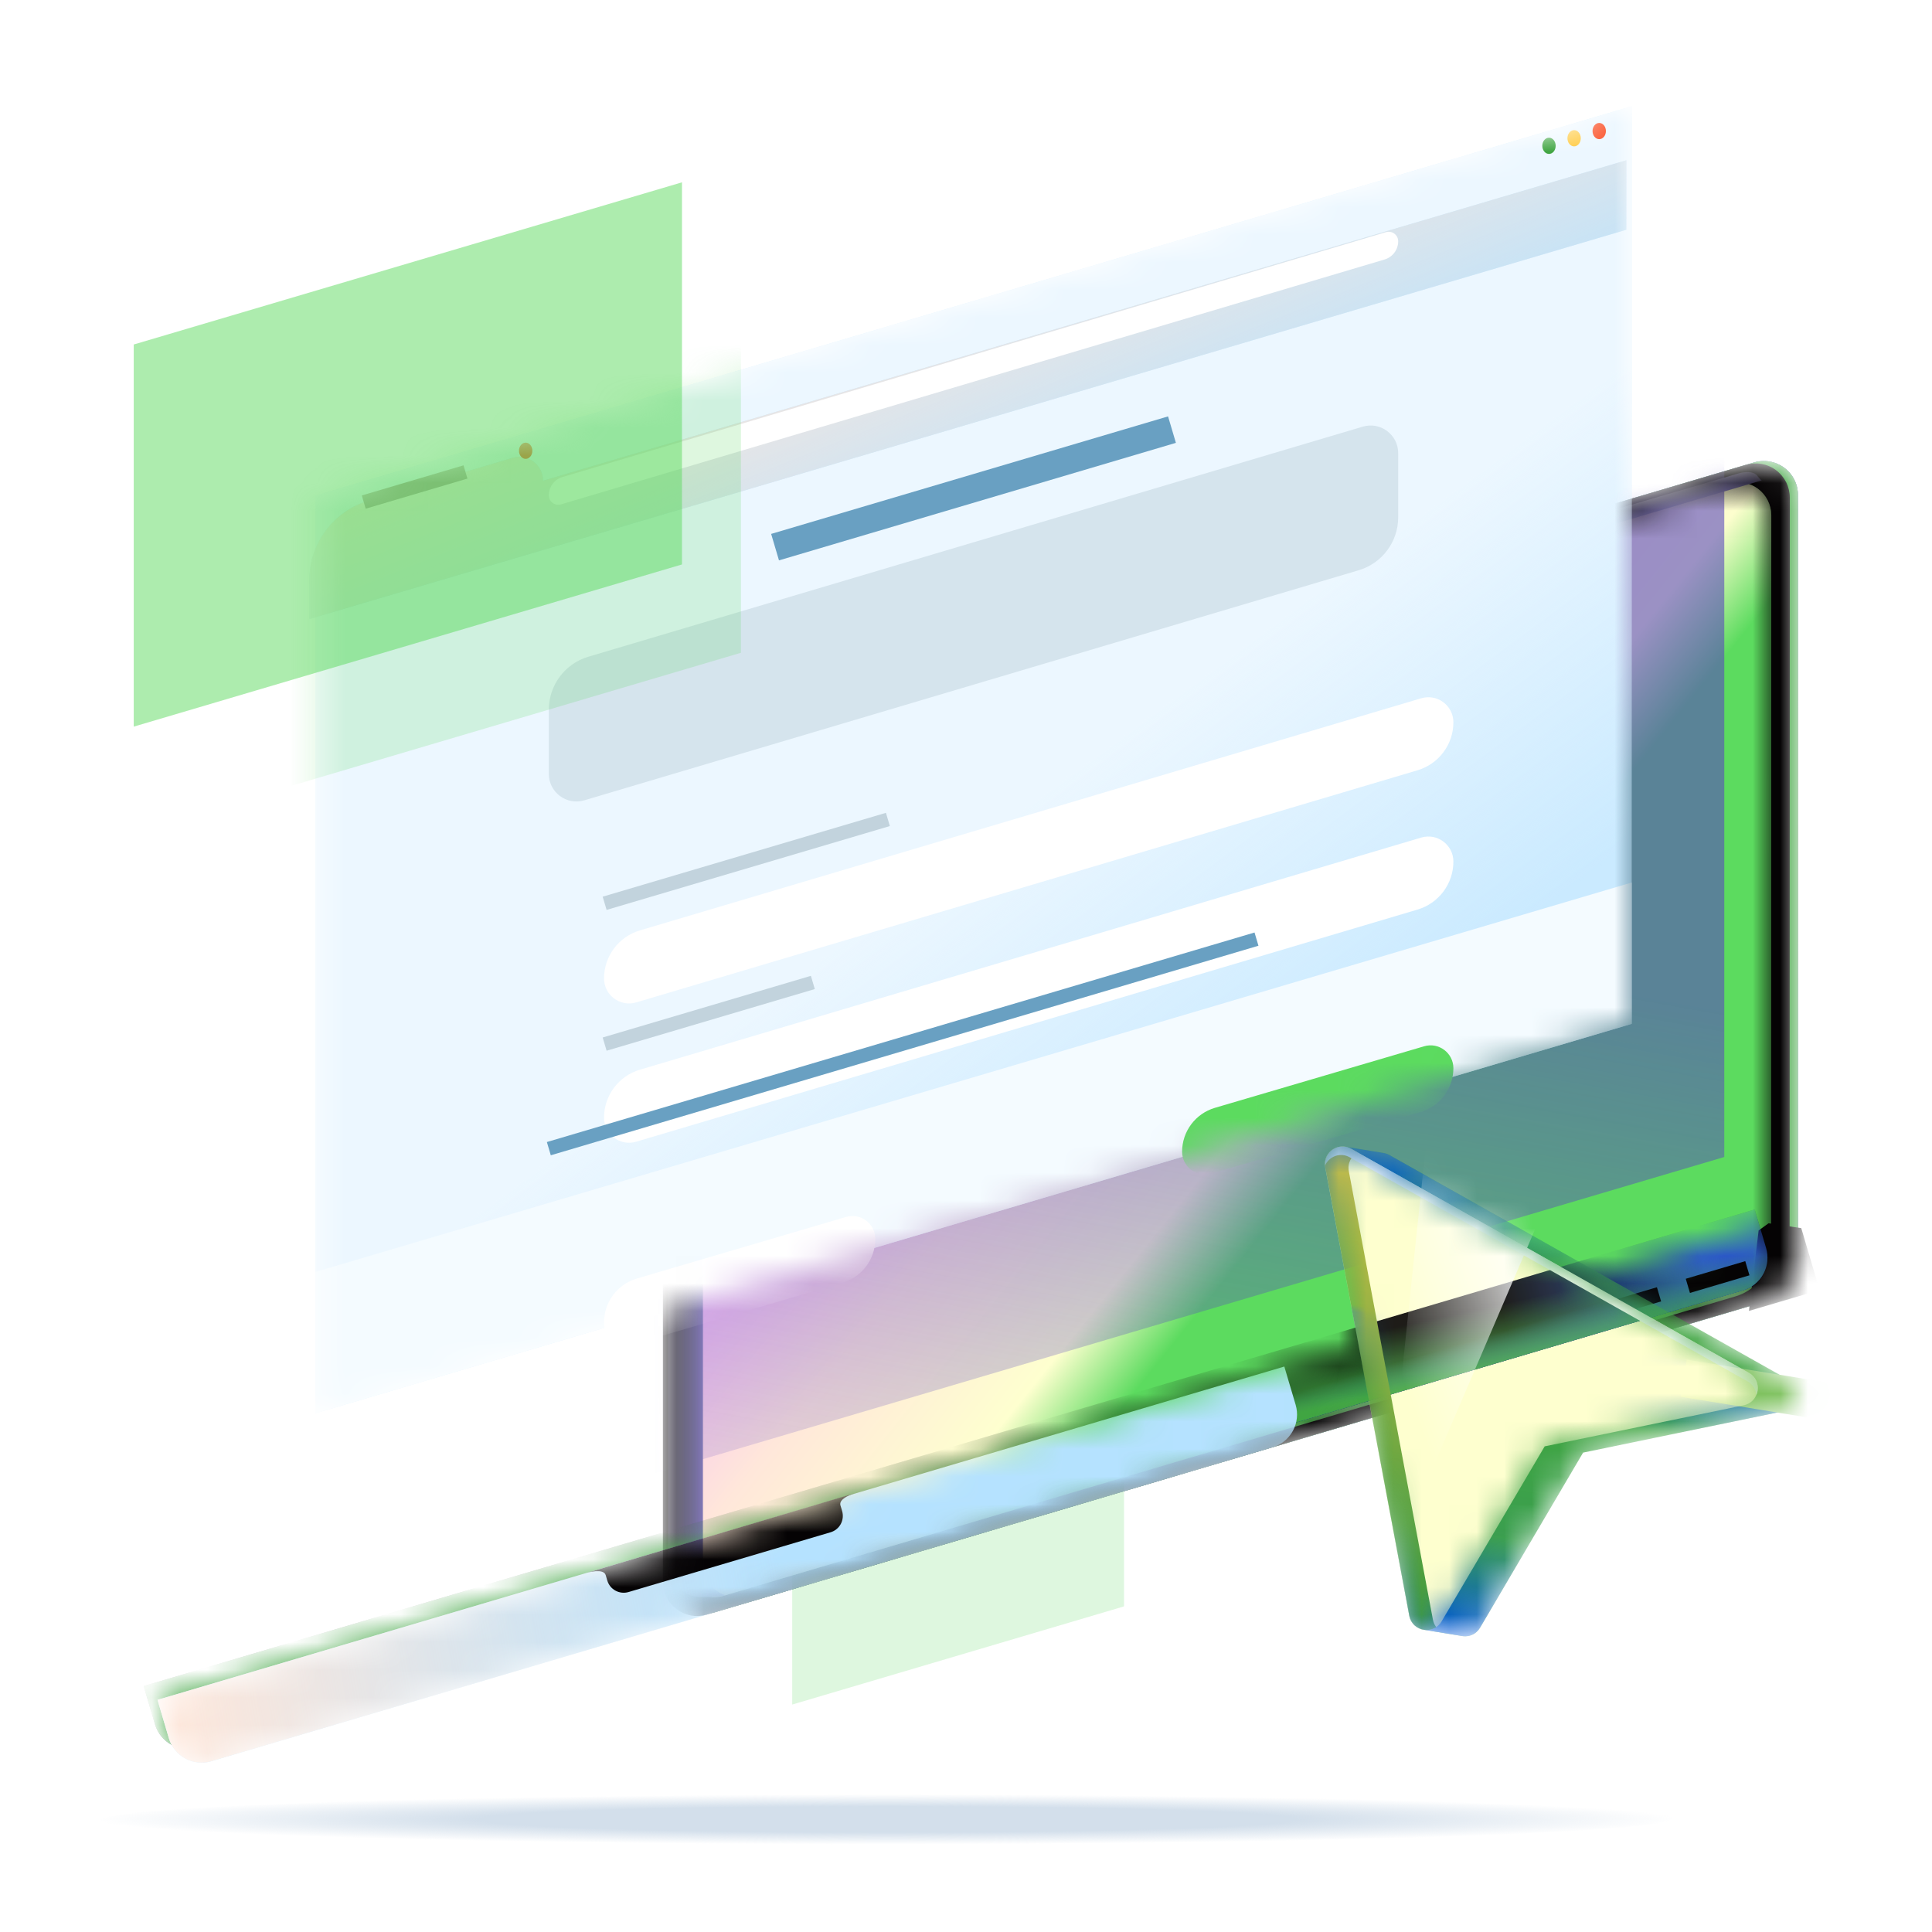
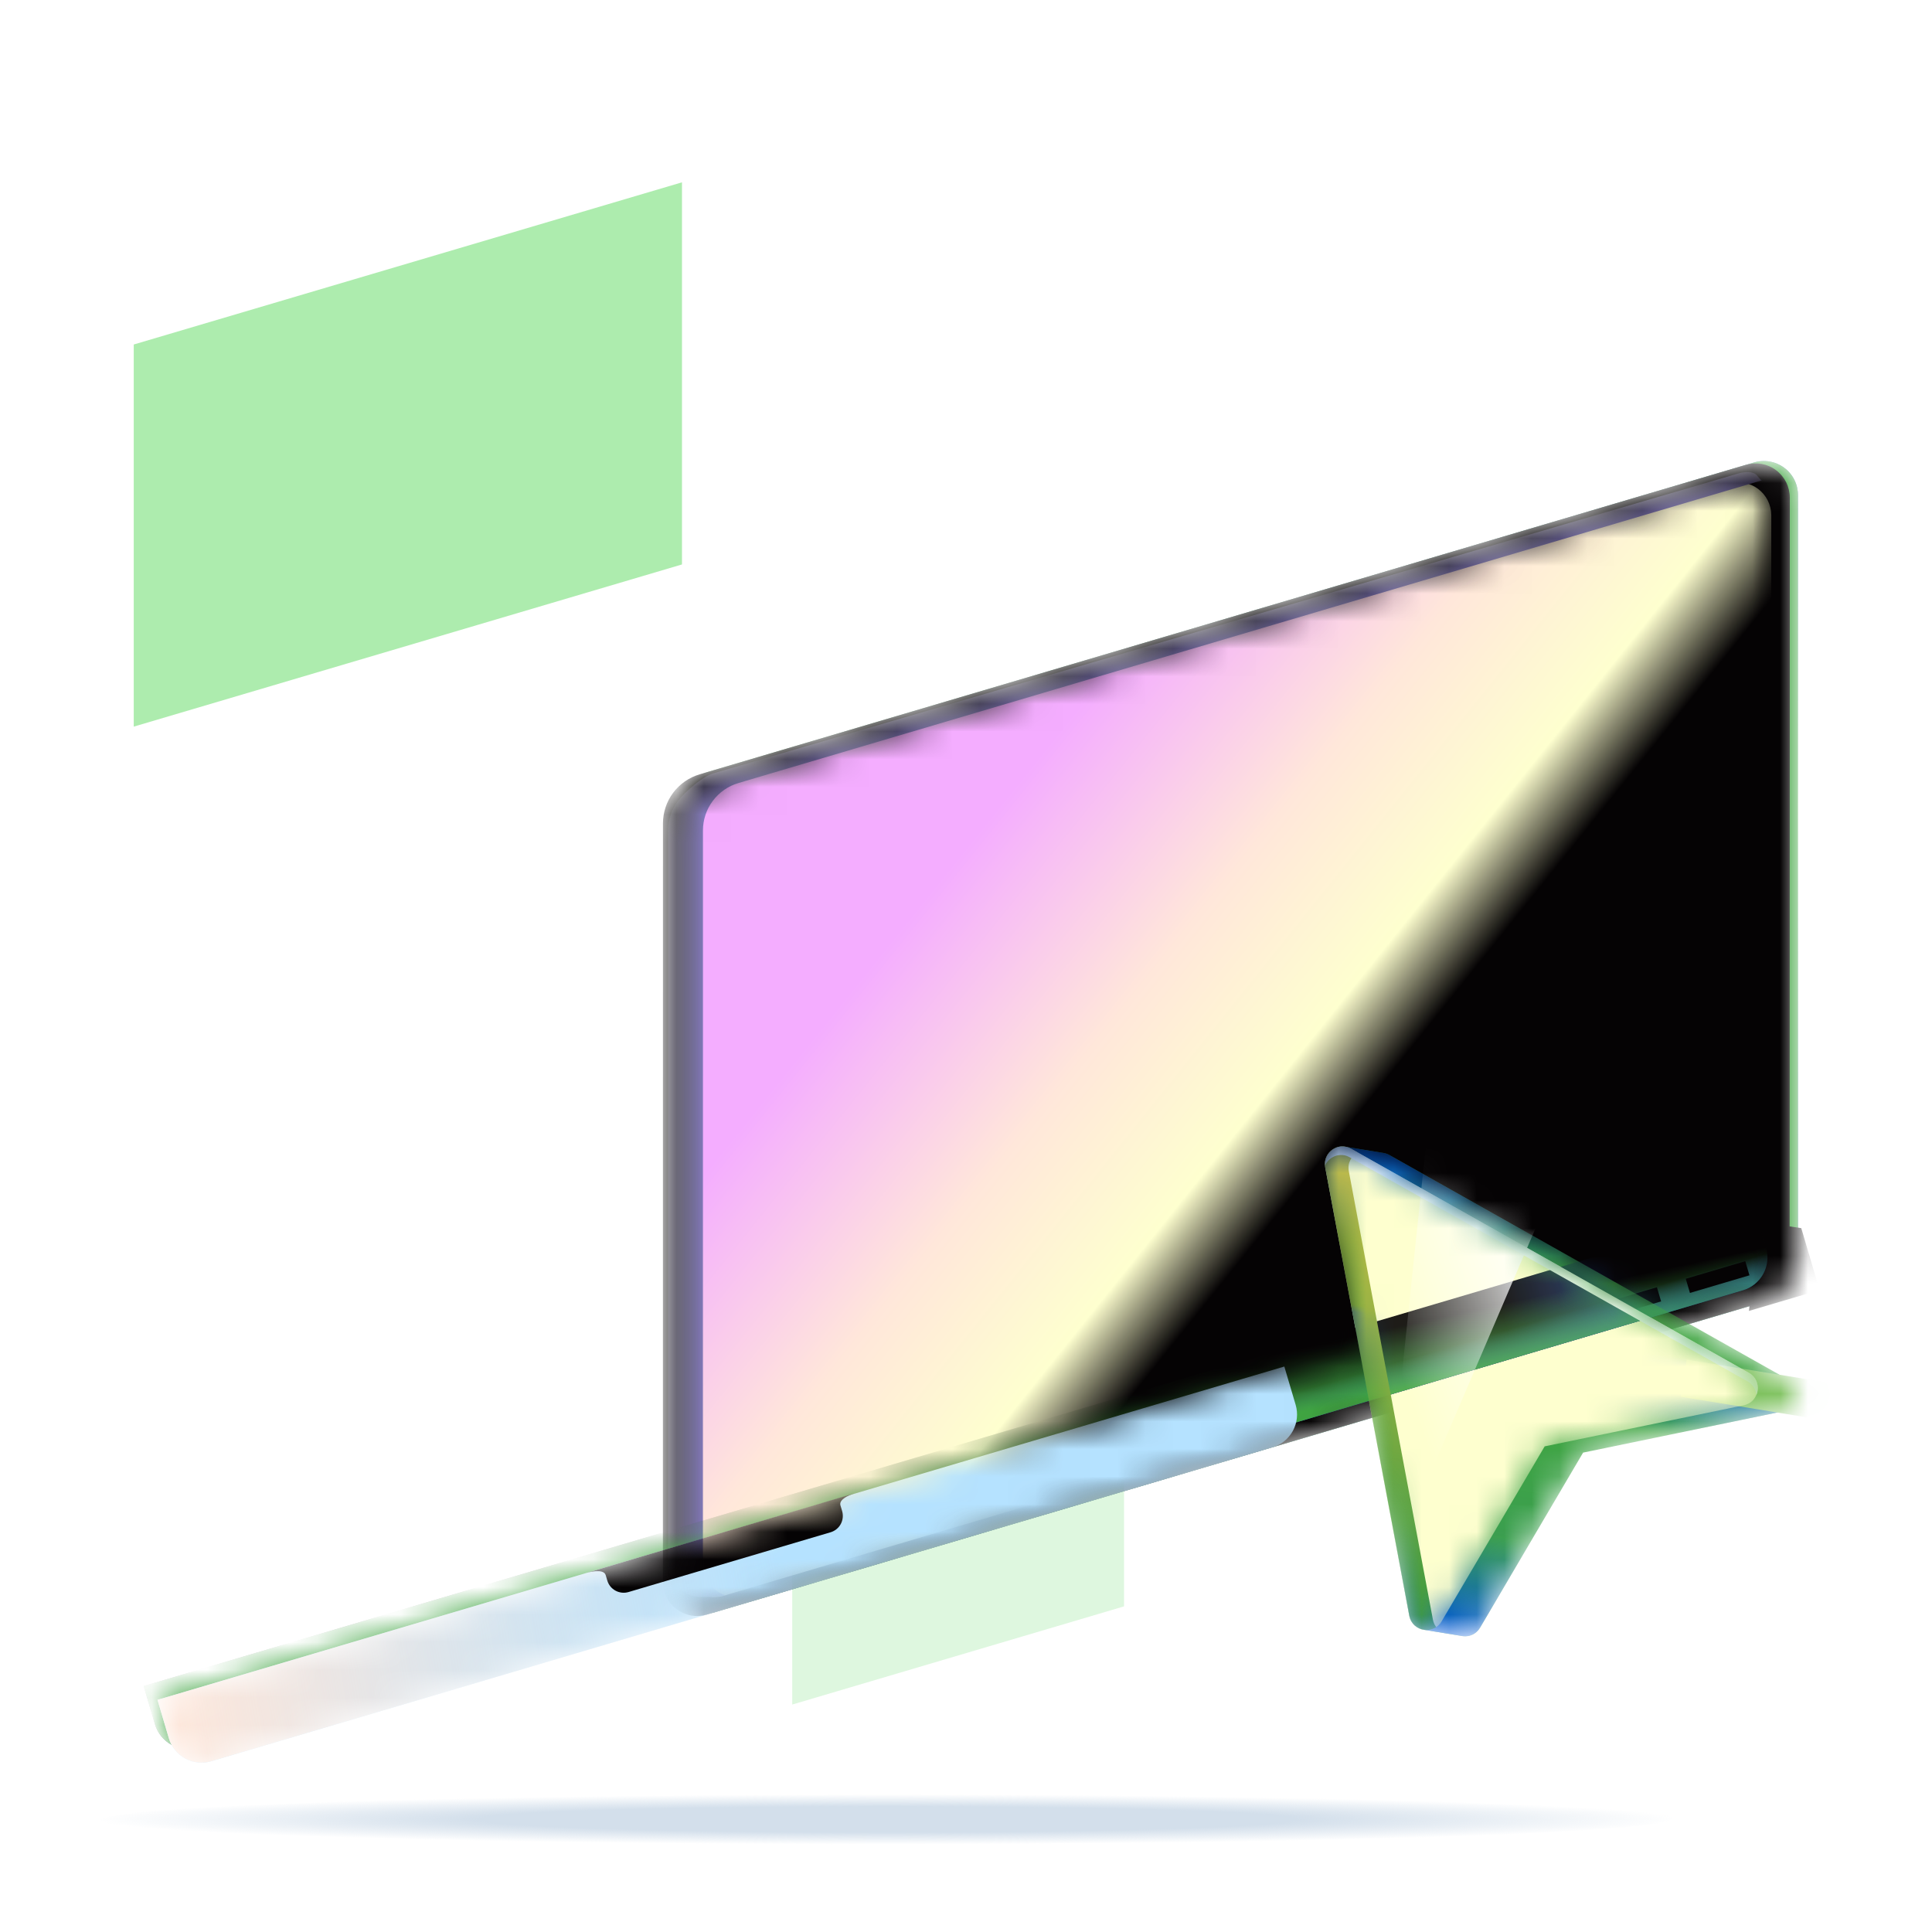
<svg xmlns="http://www.w3.org/2000/svg" width="70" height="70" viewBox="0 0 70 70" fill="none">
  <mask id="mask0_387_3795" style="mask-type:alpha" maskUnits="userSpaceOnUse" x="1" y="2" width="67" height="67">
    <rect x="1.715" y="2.286" width="66" height="66" fill="white" />
  </mask>
  <g mask="url(#mask0_387_3795)">
    <g filter="url(#filter0_f_387_3795)">
      <path d="M60.593 65.879C60.593 65.816 60.399 65.753 60.022 65.694C56.547 65.299 45.501 65.013 32.414 65.013C16.533 65.013 3.652 65.438 3.652 65.959C3.652 66.022 3.847 66.085 4.223 66.145C7.711 66.54 18.744 66.825 31.831 66.825C47.713 66.825 60.593 66.4 60.593 65.879Z" fill="url(#paint0_radial_387_3795)" />
    </g>
    <g filter="url(#filter1_biif_387_3795)">
      <path d="M40.726 49.822L28.704 53.379V61.759L40.726 58.202V49.822Z" fill="#5CDB5F" fill-opacity="0.2" />
    </g>
    <mask id="mask1_387_3795" style="mask-type:alpha" maskUnits="userSpaceOnUse" x="24" y="16" width="42" height="43">
      <path d="M63.795 47.205L25.887 58.419C25.702 58.472 25.508 58.483 25.319 58.448C25.129 58.414 24.951 58.336 24.797 58.22C24.643 58.105 24.518 57.955 24.433 57.783C24.347 57.611 24.302 57.421 24.302 57.229L24.305 29.753C24.305 29.353 24.434 28.962 24.674 28.642C24.914 28.32 25.252 28.086 25.636 27.972L63.544 16.759C63.729 16.701 63.925 16.689 64.117 16.721C64.308 16.754 64.488 16.831 64.644 16.946C64.8 17.061 64.927 17.211 65.014 17.385C65.101 17.558 65.146 17.749 65.146 17.943L65.145 45.424C65.144 45.828 65.012 46.219 64.768 46.541C64.524 46.862 64.183 47.095 63.795 47.205Z" fill="white" />
    </mask>
    <g mask="url(#mask1_387_3795)">
-       <path d="M63.794 47.205L25.886 58.419C25.701 58.472 25.507 58.483 25.317 58.448C25.128 58.414 24.95 58.336 24.796 58.22C24.642 58.105 24.517 57.955 24.432 57.783C24.346 57.611 24.301 57.421 24.302 57.229L24.304 29.753C24.304 29.353 24.433 28.962 24.673 28.642C24.913 28.32 25.251 28.086 25.635 27.972L63.543 16.759C63.728 16.701 63.924 16.689 64.115 16.721C64.307 16.754 64.487 16.831 64.643 16.946C64.799 17.061 64.926 17.211 65.013 17.385C65.1 17.558 65.145 17.749 65.145 17.943L65.145 45.424C65.143 45.828 65.011 46.219 64.767 46.541C64.523 46.862 64.182 47.095 63.794 47.205Z" fill="#050304" />
      <path d="M63.794 47.205L25.886 58.419C25.701 58.472 25.507 58.483 25.317 58.448C25.128 58.414 24.95 58.336 24.796 58.22C24.642 58.105 24.517 57.955 24.432 57.783C24.346 57.611 24.301 57.421 24.302 57.229L24.304 29.753C24.304 29.353 24.433 28.962 24.673 28.642C24.913 28.32 25.251 28.086 25.635 27.972L63.543 16.759C63.728 16.701 63.924 16.689 64.115 16.721C64.307 16.754 64.487 16.831 64.643 16.946C64.799 17.061 64.926 17.211 65.013 17.385C65.1 17.558 65.145 17.749 65.145 17.943L65.145 45.424C65.143 45.828 65.011 46.219 64.767 46.541C64.523 46.862 64.182 47.095 63.794 47.205Z" fill="url(#paint1_linear_387_3795)" />
      <path d="M63.794 47.205L25.886 58.419C25.701 58.472 25.507 58.483 25.317 58.448C25.128 58.414 24.95 58.336 24.796 58.22C24.642 58.105 24.517 57.955 24.432 57.783C24.346 57.611 24.301 57.421 24.302 57.229L24.304 29.753C24.304 29.353 24.433 28.962 24.673 28.642C24.913 28.32 25.251 28.086 25.635 27.972L63.543 16.759C63.728 16.701 63.924 16.689 64.115 16.721C64.307 16.754 64.487 16.831 64.643 16.946C64.799 17.061 64.926 17.211 65.013 17.385C65.1 17.558 65.145 17.749 65.145 17.943L65.145 45.424C65.143 45.828 65.011 46.219 64.767 46.541C64.523 46.862 64.182 47.095 63.794 47.205Z" fill="url(#paint2_linear_387_3795)" />
      <path d="M63.794 47.205L25.886 58.419C25.701 58.472 25.507 58.483 25.317 58.448C25.128 58.414 24.95 58.336 24.796 58.22C24.642 58.105 24.517 57.955 24.432 57.783C24.346 57.611 24.301 57.421 24.302 57.229L24.304 29.753C24.304 29.353 24.433 28.962 24.673 28.642C24.913 28.32 25.251 28.086 25.635 27.972L63.543 16.759C63.728 16.701 63.924 16.689 64.115 16.721C64.307 16.754 64.487 16.831 64.643 16.946C64.799 17.061 64.926 17.211 65.013 17.385C65.1 17.558 65.145 17.749 65.145 17.943L65.145 45.424C65.143 45.828 65.011 46.219 64.767 46.541C64.523 46.862 64.182 47.095 63.794 47.205Z" fill="#40A542" />
      <g filter="url(#filter2_f_387_3795)">
        <path d="M63.504 47.289L25.602 58.501C25.417 58.555 25.223 58.565 25.034 58.531C24.844 58.496 24.666 58.418 24.512 58.303C24.358 58.187 24.233 58.038 24.148 57.865C24.062 57.694 24.017 57.504 24.018 57.312L24.02 29.836C24.02 29.435 24.149 29.045 24.389 28.724C24.629 28.403 24.967 28.168 25.351 28.055L63.259 16.841C63.443 16.787 63.638 16.776 63.827 16.809C64.016 16.843 64.195 16.92 64.349 17.035C64.503 17.15 64.628 17.299 64.715 17.47C64.801 17.642 64.847 17.831 64.848 18.023L64.841 45.506C64.841 45.908 64.711 46.299 64.47 46.621C64.229 46.942 63.89 47.177 63.504 47.289Z" fill="#050304" />
      </g>
      <mask id="mask2_387_3795" style="mask-type:alpha" maskUnits="userSpaceOnUse" x="24" y="17" width="41" height="41">
        <path d="M62.877 46.972L26.22 57.816C26.041 57.868 25.853 57.878 25.67 57.844C25.487 57.811 25.315 57.736 25.166 57.624C25.017 57.512 24.896 57.368 24.814 57.201C24.73 57.035 24.687 56.851 24.688 56.665L24.69 30.092C24.69 29.704 24.815 29.327 25.047 29.017C25.279 28.706 25.606 28.479 25.978 28.369L62.641 17.524C62.819 17.471 63.007 17.46 63.19 17.493C63.373 17.526 63.546 17.6 63.695 17.711C63.844 17.822 63.965 17.966 64.049 18.132C64.132 18.298 64.176 18.481 64.177 18.667L64.171 45.248C64.171 45.636 64.045 46.014 63.812 46.325C63.578 46.636 63.251 46.863 62.877 46.972Z" fill="white" />
      </mask>
      <g mask="url(#mask2_387_3795)">
-         <path d="M62.877 46.972L26.22 57.816C26.041 57.868 25.853 57.878 25.67 57.844C25.487 57.811 25.315 57.736 25.166 57.624C25.017 57.512 24.896 57.368 24.814 57.201C24.73 57.035 24.687 56.851 24.688 56.665L24.69 30.092C24.69 29.704 24.815 29.327 25.047 29.017C25.279 28.706 25.606 28.479 25.978 28.369L62.641 17.524C62.819 17.471 63.007 17.46 63.19 17.493C63.373 17.526 63.546 17.6 63.695 17.711C63.844 17.822 63.965 17.966 64.049 18.132C64.132 18.298 64.176 18.481 64.177 18.667L64.171 45.248C64.171 45.636 64.045 46.014 63.812 46.325C63.578 46.636 63.251 46.863 62.877 46.972Z" fill="#5CDB5F" />
        <path d="M62.877 46.972L26.22 57.816C26.041 57.868 25.853 57.878 25.67 57.844C25.487 57.811 25.315 57.736 25.166 57.624C25.017 57.512 24.896 57.368 24.814 57.201C24.73 57.035 24.687 56.851 24.688 56.665L24.69 30.092C24.69 29.704 24.815 29.327 25.047 29.017C25.279 28.706 25.606 28.479 25.978 28.369L62.641 17.524C62.819 17.471 63.007 17.46 63.19 17.493C63.373 17.526 63.546 17.6 63.695 17.711C63.844 17.822 63.965 17.966 64.049 18.132C64.132 18.298 64.176 18.481 64.177 18.667L64.171 45.248C64.171 45.636 64.045 46.014 63.812 46.325C63.578 46.636 63.251 46.863 62.877 46.972Z" fill="url(#paint3_linear_387_3795)" />
        <g filter="url(#filter3_f_387_3795)">
-           <path d="M62.474 8.674L14.777 22.785L14.777 56.031L62.474 41.92L62.474 8.674Z" fill="url(#paint4_linear_387_3795)" fill-opacity="0.6" />
-         </g>
+           </g>
        <g filter="url(#filter4_f_387_3795)">
          <path d="M63.832 17.404L26.757 28.37C26.385 28.479 26.059 28.707 25.827 29.017C25.594 29.325 25.469 29.705 25.469 30.092L25.467 56.666C25.466 56.851 25.51 57.033 25.593 57.202C25.675 57.367 25.796 57.512 25.945 57.625C26.046 57.701 26.16 57.76 26.279 57.8L26.22 57.816C26.041 57.866 25.372 57.876 25.189 57.843L25.028 57.803C24.904 57.76 24.789 57.701 24.685 57.625C24.536 57.512 24.415 57.367 24.333 57.202C24.25 57.033 24.206 56.851 24.207 56.666L24.209 30.092C24.209 29.705 24.334 29.325 24.567 29.017C24.799 28.707 25.455 28.133 25.827 28.024L62.991 17.152C63.074 17.129 63.159 17.112 63.245 17.106C63.343 17.099 63.508 17.105 63.609 17.18C63.68 17.232 63.775 17.385 63.832 17.404Z" fill="#8279BB" />
        </g>
      </g>
      <path d="M65.264 44.498L64.078 44.322L63.719 44.582L63.367 47.498L65.927 46.741L65.264 44.498Z" fill="#050304" />
    </g>
    <mask id="mask3_387_3795" style="mask-type:alpha" maskUnits="userSpaceOnUse" x="5" y="44" width="60" height="20">
      <path d="M5.705 61.589L64.077 44.322L64.487 45.71C64.581 46.025 64.545 46.364 64.388 46.652C64.231 46.94 63.967 47.155 63.652 47.248L7.653 63.813C7.339 63.906 7 63.87 6.712 63.714C6.423 63.557 6.209 63.292 6.116 62.977L5.705 61.589Z" fill="white" />
    </mask>
    <g mask="url(#mask3_387_3795)">
      <g filter="url(#filter5_i_387_3795)">
        <path d="M5.705 61.589L64.077 44.322L64.487 45.71C64.581 46.025 64.545 46.364 64.388 46.652C64.231 46.94 63.967 47.155 63.652 47.248L7.653 63.813C7.339 63.906 7 63.87 6.712 63.714C6.423 63.557 6.209 63.292 6.116 62.977L5.705 61.589Z" fill="#050304" />
        <path d="M5.705 61.589L64.077 44.322L64.487 45.71C64.581 46.025 64.545 46.364 64.388 46.652C64.231 46.94 63.967 47.155 63.652 47.248L7.653 63.813C7.339 63.906 7 63.87 6.712 63.714C6.423 63.557 6.209 63.292 6.116 62.977L5.705 61.589Z" fill="url(#paint5_linear_387_3795)" />
-         <path d="M5.705 61.589L64.077 44.322L64.487 45.71C64.581 46.025 64.545 46.364 64.388 46.652C64.231 46.94 63.967 47.155 63.652 47.248L7.653 63.813C7.339 63.906 7 63.87 6.712 63.714C6.423 63.557 6.209 63.292 6.116 62.977L5.705 61.589Z" fill="url(#paint6_linear_387_3795)" />
        <path d="M5.705 61.589L64.077 44.322L64.487 45.71C64.581 46.025 64.545 46.364 64.388 46.652C64.231 46.94 63.967 47.155 63.652 47.248L7.653 63.813C7.339 63.906 7 63.87 6.712 63.714C6.423 63.557 6.209 63.292 6.116 62.977L5.705 61.589Z" fill="url(#paint7_linear_387_3795)" />
      </g>
-       <path d="M57.877 47.277L60.033 46.639L60.185 47.152L58.029 47.79L57.877 47.277Z" fill="#050304" />
+       <path d="M57.877 47.277L60.033 46.639L60.185 47.152L58.029 47.79Z" fill="#050304" />
      <path d="M61.078 46.332L63.234 45.694L63.386 46.207L61.23 46.845L61.078 46.332Z" fill="#050304" />
      <g filter="url(#filter6_ii_387_3795)">
        <path d="M5.706 61.589L46.533 49.512L46.944 50.9C47.037 51.215 47.001 51.554 46.844 51.842C46.688 52.13 46.423 52.345 46.108 52.438L7.654 63.813C7.34 63.906 7.001 63.87 6.713 63.714C6.424 63.557 6.21 63.292 6.117 62.977L5.706 61.589Z" fill="#B5E2FF" />
        <path d="M5.706 61.589L46.533 49.512L46.944 50.9C47.037 51.215 47.001 51.554 46.844 51.842C46.688 52.13 46.423 52.345 46.108 52.438L7.654 63.813C7.34 63.906 7.001 63.87 6.713 63.714C6.424 63.557 6.21 63.292 6.117 62.977L5.706 61.589Z" fill="url(#paint8_linear_387_3795)" />
      </g>
      <path d="M21.275 56.983C21.275 56.983 21.868 56.808 21.945 57.069L22.003 57.265C22.05 57.422 22.157 57.555 22.301 57.633C22.445 57.711 22.615 57.729 22.772 57.683L30.094 55.517C30.251 55.47 30.384 55.363 30.462 55.219C30.54 55.075 30.558 54.905 30.512 54.748L30.45 54.54C30.373 54.279 30.966 54.104 30.966 54.104L21.275 56.983Z" fill="#050304" />
    </g>
    <mask id="mask4_387_3795" style="mask-type:alpha" maskUnits="userSpaceOnUse" x="11" y="3" width="49" height="49">
-       <path d="M59.121 3.849L11.424 17.96V51.207L59.121 37.096V3.849Z" fill="white" />
-     </mask>
+       </mask>
    <g mask="url(#mask4_387_3795)">
      <g filter="url(#filter7_ii_387_3795)">
        <path d="M59.121 3.849L11.424 17.96V51.207L59.121 37.096V3.849Z" fill="#CAEAFF" />
        <path d="M59.121 3.849L11.424 17.96V51.207L59.121 37.096V3.849Z" fill="url(#paint9_linear_387_3795)" />
      </g>
      <g filter="url(#filter8_ii_387_3795)">
        <path d="M59.121 31.975L11.424 46.086V51.208L59.121 37.097V31.975Z" fill="#F4FBFF" />
      </g>
      <g filter="url(#filter9_d_387_3795)">
        <path d="M19.885 45.912C19.885 45.178 20.369 44.531 21.073 44.324L28.652 42.093C29.183 41.937 29.714 42.334 29.714 42.887C29.714 43.621 29.23 44.268 28.526 44.475L20.946 46.706C20.416 46.862 19.885 46.465 19.885 45.912Z" fill="white" />
      </g>
      <g filter="url(#filter10_dii_387_3795)">
        <path d="M40.83 39.728C40.83 38.993 41.314 38.347 42.018 38.139L49.598 35.909C50.128 35.753 50.659 36.15 50.659 36.703C50.659 37.437 50.175 38.084 49.471 38.291L41.892 40.522C41.361 40.678 40.83 40.281 40.83 39.728Z" fill="#5CDB5F" />
      </g>
      <path d="M19.885 25.712C19.885 24.827 20.467 24.047 21.315 23.795L49.374 15.459C50.015 15.268 50.659 15.749 50.659 16.417V18.744C50.659 19.629 50.077 20.409 49.228 20.661L21.17 28.997C20.529 29.188 19.885 28.707 19.885 28.039L19.885 25.712Z" fill="#D5E4ED" />
      <g filter="url(#filter11_d_387_3795)">
        <path d="M19.885 33.45C19.885 32.647 20.413 31.94 21.182 31.711L49.493 23.3C50.075 23.127 50.659 23.563 50.659 24.169C50.659 24.972 50.131 25.679 49.361 25.908L21.05 34.319C20.469 34.492 19.885 34.056 19.885 33.45Z" fill="white" />
      </g>
      <g filter="url(#filter12_d_387_3795)">
        <path d="M19.885 38.497C19.885 37.694 20.413 36.987 21.182 36.758L49.493 28.347C50.075 28.174 50.659 28.61 50.659 29.216C50.659 30.019 50.131 30.727 49.361 30.955L21.05 39.366C20.469 39.539 19.885 39.103 19.885 38.497Z" fill="white" />
      </g>
      <g filter="url(#filter13_dii_387_3795)">
        <path d="M18.767 15.789L13.553 17.34C12.281 17.718 11.408 18.888 11.408 20.215V21.631L59.126 7.524V5.006L19.876 16.617C19.876 16.039 19.32 15.624 18.767 15.789Z" fill="#B5E2FF" />
        <path d="M18.767 15.789L13.553 17.34C12.281 17.718 11.408 18.888 11.408 20.215V21.631L59.126 7.524V5.006L19.876 16.617C19.876 16.039 19.32 15.624 18.767 15.789Z" fill="url(#paint10_linear_387_3795)" />
      </g>
      <path d="M13.179 18.191L16.865 17.1" stroke="#AC9B94" stroke-width="0.5" />
      <ellipse cx="19.046" cy="16.332" rx="0.242" ry="0.294" fill="#FA552D" />
      <ellipse cx="57.943" cy="4.748" rx="0.242" ry="0.294" fill="#FA552D" />
      <ellipse cx="57.033" cy="5.009" rx="0.242" ry="0.294" fill="#FFCA42" />
      <ellipse cx="56.123" cy="5.283" rx="0.242" ry="0.294" fill="#40A542" />
      <path d="M19.885 17.945C19.885 17.64 20.085 17.371 20.377 17.285L50.216 8.412C50.437 8.346 50.659 8.511 50.659 8.742C50.659 9.046 50.458 9.315 50.166 9.402L20.327 18.274C20.106 18.34 19.885 18.175 19.885 17.945Z" fill="white" />
      <path d="M28.082 19.824L42.463 15.566" stroke="#69A0C2" />
      <path d="M19.885 41.618L45.525 34.026" stroke="#69A0C2" stroke-width="0.5" />
      <path d="M21.907 32.728L32.17 29.69" stroke="#C2D3DD" stroke-width="0.5" />
      <path d="M21.907 37.83L29.451 35.596" stroke="#C2D3DD" stroke-width="0.5" />
      <g filter="url(#filter14_iif_387_3795)">
        <path d="M26.846 9.806L6.983 15.682V29.528L26.846 23.651V9.806Z" fill="#5CDB5F" fill-opacity="0.2" />
      </g>
    </g>
    <g filter="url(#filter15_bii_387_3795)">
      <path d="M24.709 6.606L4.846 12.482V26.327L24.709 20.451V6.606Z" fill="#5CDB5F" fill-opacity="0.5" />
    </g>
    <mask id="mask5_387_3795" style="mask-type:alpha" maskUnits="userSpaceOnUse" x="48" y="41" width="18" height="19">
      <path d="M48.271 41.656C48.082 41.792 47.965 42.027 48.014 42.294L51.06 58.538C51.117 58.84 51.351 59.019 51.605 59.053L53.006 59.281C53.238 59.309 53.485 59.211 53.626 58.972L57.359 52.631L64.57 51.142C65.146 51.025 65.267 50.257 64.755 49.967L50.343 41.849L50.273 41.814C50.213 41.789 50.151 41.774 50.09 41.767L48.735 41.546C48.56 41.512 48.406 41.56 48.271 41.656Z" fill="white" />
    </mask>
    <g mask="url(#mask5_387_3795)">
      <path d="M48.271 41.656C48.082 41.792 47.965 42.027 48.014 42.294L51.06 58.538C51.117 58.84 51.351 59.019 51.605 59.053L53.006 59.281C53.238 59.309 53.485 59.211 53.626 58.972L57.359 52.631L64.57 51.142C65.146 51.025 65.267 50.257 64.755 49.967L50.343 41.849L50.273 41.814C50.213 41.789 50.151 41.774 50.09 41.767L48.735 41.546C48.56 41.512 48.406 41.56 48.271 41.656Z" fill="#40A542" />
      <path d="M48.271 41.656C48.082 41.792 47.965 42.027 48.014 42.294L51.06 58.538C51.117 58.84 51.351 59.019 51.605 59.053L53.006 59.281C53.238 59.309 53.485 59.211 53.626 58.972L57.359 52.631L64.57 51.142C65.146 51.025 65.267 50.257 64.755 49.967L50.343 41.849L50.273 41.814C50.213 41.789 50.151 41.774 50.09 41.767L48.735 41.546C48.56 41.512 48.406 41.56 48.271 41.656Z" fill="url(#paint11_linear_387_3795)" />
      <g filter="url(#filter16_f_387_3795)">
        <rect x="61.111" y="49.261" width="5.428" height="1.364" transform="rotate(9.267 61.111 49.261)" fill="#7DC15D" />
      </g>
    </g>
    <mask id="mask6_387_3795" style="mask-type:alpha" maskUnits="userSpaceOnUse" x="48" y="41" width="16" height="19">
      <path d="M48.013 42.293C47.913 41.762 48.48 41.357 48.951 41.622L63.362 49.74C63.874 50.029 63.754 50.798 63.178 50.917L55.967 52.404L52.233 58.744C51.935 59.251 51.167 59.116 51.059 58.538L48.013 42.293Z" fill="white" />
    </mask>
    <g mask="url(#mask6_387_3795)">
      <path d="M48.013 42.293C47.913 41.762 48.48 41.357 48.951 41.622L63.362 49.74C63.874 50.029 63.754 50.798 63.178 50.917L55.967 52.404L52.233 58.744C51.935 59.251 51.167 59.116 51.059 58.538L48.013 42.293Z" fill="url(#paint12_linear_387_3795)" />
      <g opacity="0.9" filter="url(#filter17_if_387_3795)">
        <path d="M5.705 61.59L64.077 44.322L64.487 45.711C64.581 46.026 64.545 46.364 64.388 46.653C64.231 46.941 63.967 47.156 63.652 47.249L7.653 63.814C7.339 63.907 7 63.871 6.712 63.715C6.423 63.558 6.209 63.293 6.116 62.978L5.705 61.59Z" fill="#050304" />
        <path d="M5.705 61.59L64.077 44.322L64.487 45.711C64.581 46.026 64.545 46.364 64.388 46.653C64.231 46.941 63.967 47.156 63.652 47.249L7.653 63.814C7.339 63.907 7 63.871 6.712 63.715C6.423 63.558 6.209 63.293 6.116 62.978L5.705 61.59Z" fill="url(#paint13_linear_387_3795)" />
        <path d="M5.705 61.59L64.077 44.322L64.487 45.711C64.581 46.026 64.545 46.364 64.388 46.653C64.231 46.941 63.967 47.156 63.652 47.249L7.653 63.814C7.339 63.907 7 63.871 6.712 63.715C6.423 63.558 6.209 63.293 6.116 62.978L5.705 61.59Z" fill="url(#paint14_linear_387_3795)" />
        <path d="M5.705 61.59L64.077 44.322L64.487 45.711C64.581 46.026 64.545 46.364 64.388 46.653C64.231 46.941 63.967 47.156 63.652 47.249L7.653 63.814C7.339 63.907 7 63.871 6.712 63.715C6.423 63.558 6.209 63.293 6.116 62.978L5.705 61.59Z" fill="url(#paint15_linear_387_3795)" />
      </g>
      <g filter="url(#filter18_f_387_3795)">
        <path d="M49.192 41.755C48.966 41.879 48.814 42.136 48.87 42.432L51.916 58.677C51.936 58.786 51.98 58.879 52.039 58.955C51.686 59.188 51.152 59.013 51.062 58.538L48.016 42.292C47.917 41.761 48.483 41.356 48.955 41.621L49.192 41.755Z" fill="url(#paint16_linear_387_3795)" />
      </g>
      <g filter="url(#filter19_f_387_3795)">
        <path d="M48.008 42.228C48.15 41.907 48.553 41.733 48.904 41.931L63.315 50.048C63.518 50.163 63.622 50.353 63.637 50.547C63.755 50.27 63.678 49.916 63.366 49.739L48.955 41.621C48.503 41.367 47.963 41.729 48.008 42.228Z" fill="white" />
      </g>
      <g filter="url(#filter20_f_387_3795)">
        <path d="M49.954 57.75L56.191 43.207L51.87 39.532L49.954 57.75Z" fill="url(#paint17_linear_387_3795)" />
      </g>
    </g>
  </g>
  <defs>
    <filter id="filter0_f_387_3795" x="0.652" y="62.014" width="62.941" height="7.811" filterUnits="userSpaceOnUse" color-interpolation-filters="sRGB">
      <feFlood flood-opacity="0" result="BackgroundImageFix" />
      <feBlend mode="normal" in="SourceGraphic" in2="BackgroundImageFix" result="shape" />
      <feGaussianBlur stdDeviation="1.5" result="effect1_foregroundBlur_387_3795" />
    </filter>
    <filter id="filter1_biif_387_3795" x="24.704" y="45.822" width="20.022" height="19.937" filterUnits="userSpaceOnUse" color-interpolation-filters="sRGB">
      <feFlood flood-opacity="0" result="BackgroundImageFix" />
      <feGaussianBlur in="BackgroundImageFix" stdDeviation="0.5" />
      <feComposite in2="SourceAlpha" operator="in" result="effect1_backgroundBlur_387_3795" />
      <feBlend mode="normal" in="SourceGraphic" in2="effect1_backgroundBlur_387_3795" result="shape" />
      <feColorMatrix in="SourceAlpha" type="matrix" values="0 0 0 0 0 0 0 0 0 0 0 0 0 0 0 0 0 0 127 0" result="hardAlpha" />
      <feOffset dx="-0.5" dy="-0.5" />
      <feGaussianBlur stdDeviation="0.25" />
      <feComposite in2="hardAlpha" operator="arithmetic" k2="-1" k3="1" />
      <feColorMatrix type="matrix" values="0 0 0 0 0.581 0 0 0 0 0.831 0 0 0 0 0.988 0 0 0 1 0" />
      <feBlend mode="normal" in2="shape" result="effect2_innerShadow_387_3795" />
      <feColorMatrix in="SourceAlpha" type="matrix" values="0 0 0 0 0 0 0 0 0 0 0 0 0 0 0 0 0 0 127 0" result="hardAlpha" />
      <feOffset dx="0.5" dy="0.5" />
      <feGaussianBlur stdDeviation="0.25" />
      <feComposite in2="hardAlpha" operator="arithmetic" k2="-1" k3="1" />
      <feColorMatrix type="matrix" values="0 0 0 0 0.994 0 0 0 0 1 0 0 0 0 0.958 0 0 0 1 0" />
      <feBlend mode="normal" in2="effect2_innerShadow_387_3795" result="effect3_innerShadow_387_3795" />
      <feGaussianBlur stdDeviation="2" result="effect4_foregroundBlur_387_3795" />
    </filter>
    <filter id="filter2_f_387_3795" x="23.818" y="16.59" width="41.23" height="42.16" filterUnits="userSpaceOnUse" color-interpolation-filters="sRGB">
      <feFlood flood-opacity="0" result="BackgroundImageFix" />
      <feBlend mode="normal" in="SourceGraphic" in2="BackgroundImageFix" result="shape" />
      <feGaussianBlur stdDeviation="0.1" result="effect1_foregroundBlur_387_3795" />
    </filter>
    <filter id="filter3_f_387_3795" x="10.777" y="4.674" width="55.697" height="55.358" filterUnits="userSpaceOnUse" color-interpolation-filters="sRGB">
      <feFlood flood-opacity="0" result="BackgroundImageFix" />
      <feBlend mode="normal" in="SourceGraphic" in2="BackgroundImageFix" result="shape" />
      <feGaussianBlur stdDeviation="2" result="effect1_foregroundBlur_387_3795" />
    </filter>
    <filter id="filter4_f_387_3795" x="23.207" y="16.104" width="41.625" height="42.758" filterUnits="userSpaceOnUse" color-interpolation-filters="sRGB">
      <feFlood flood-opacity="0" result="BackgroundImageFix" />
      <feBlend mode="normal" in="SourceGraphic" in2="BackgroundImageFix" result="shape" />
      <feGaussianBlur stdDeviation="0.5" result="effect1_foregroundBlur_387_3795" />
    </filter>
    <filter id="filter5_i_387_3795" x="5.205" y="43.822" width="59.333" height="20.042" filterUnits="userSpaceOnUse" color-interpolation-filters="sRGB">
      <feFlood flood-opacity="0" result="BackgroundImageFix" />
      <feBlend mode="normal" in="SourceGraphic" in2="BackgroundImageFix" result="shape" />
      <feColorMatrix in="SourceAlpha" type="matrix" values="0 0 0 0 0 0 0 0 0 0 0 0 0 0 0 0 0 0 127 0" result="hardAlpha" />
      <feOffset dx="-0.5" dy="-0.5" />
      <feGaussianBlur stdDeviation="0.25" />
      <feComposite in2="hardAlpha" operator="arithmetic" k2="-1" k3="1" />
      <feColorMatrix type="matrix" values="0 0 0 0 0.204 0 0 0 0 1 0 0 0 0 0.953 0 0 0 1 0" />
      <feBlend mode="normal" in2="shape" result="effect1_innerShadow_387_3795" />
    </filter>
    <filter id="filter6_ii_387_3795" x="5.206" y="49.012" width="42.288" height="15.352" filterUnits="userSpaceOnUse" color-interpolation-filters="sRGB">
      <feFlood flood-opacity="0" result="BackgroundImageFix" />
      <feBlend mode="normal" in="SourceGraphic" in2="BackgroundImageFix" result="shape" />
      <feColorMatrix in="SourceAlpha" type="matrix" values="0 0 0 0 0 0 0 0 0 0 0 0 0 0 0 0 0 0 127 0" result="hardAlpha" />
      <feOffset dx="-0.5" dy="-0.5" />
      <feGaussianBlur stdDeviation="0.25" />
      <feComposite in2="hardAlpha" operator="arithmetic" k2="-1" k3="1" />
      <feColorMatrix type="matrix" values="0 0 0 0 0.204 0 0 0 0 1 0 0 0 0 0.953 0 0 0 1 0" />
      <feBlend mode="normal" in2="shape" result="effect1_innerShadow_387_3795" />
      <feColorMatrix in="SourceAlpha" type="matrix" values="0 0 0 0 0 0 0 0 0 0 0 0 0 0 0 0 0 0 127 0" result="hardAlpha" />
      <feOffset dx="0.5" dy="0.5" />
      <feGaussianBlur stdDeviation="0.25" />
      <feComposite in2="hardAlpha" operator="arithmetic" k2="-1" k3="1" />
      <feColorMatrix type="matrix" values="0 0 0 0 1 0 0 0 0 1 0 0 0 0 1 0 0 0 1 0" />
      <feBlend mode="normal" in2="effect1_innerShadow_387_3795" result="effect2_innerShadow_387_3795" />
    </filter>
    <filter id="filter7_ii_387_3795" x="10.924" y="3.349" width="48.697" height="48.358" filterUnits="userSpaceOnUse" color-interpolation-filters="sRGB">
      <feFlood flood-opacity="0" result="BackgroundImageFix" />
      <feBlend mode="normal" in="SourceGraphic" in2="BackgroundImageFix" result="shape" />
      <feColorMatrix in="SourceAlpha" type="matrix" values="0 0 0 0 0 0 0 0 0 0 0 0 0 0 0 0 0 0 127 0" result="hardAlpha" />
      <feOffset dx="-0.5" dy="-0.5" />
      <feGaussianBlur stdDeviation="0.25" />
      <feComposite in2="hardAlpha" operator="arithmetic" k2="-1" k3="1" />
      <feColorMatrix type="matrix" values="0 0 0 0 0.581 0 0 0 0 0.831 0 0 0 0 0.988 0 0 0 1 0" />
      <feBlend mode="normal" in2="shape" result="effect1_innerShadow_387_3795" />
      <feColorMatrix in="SourceAlpha" type="matrix" values="0 0 0 0 0 0 0 0 0 0 0 0 0 0 0 0 0 0 127 0" result="hardAlpha" />
      <feOffset dx="0.5" dy="0.5" />
      <feGaussianBlur stdDeviation="0.25" />
      <feComposite in2="hardAlpha" operator="arithmetic" k2="-1" k3="1" />
      <feColorMatrix type="matrix" values="0 0 0 0 0.994 0 0 0 0 1 0 0 0 0 0.958 0 0 0 1 0" />
      <feBlend mode="normal" in2="effect1_innerShadow_387_3795" result="effect2_innerShadow_387_3795" />
    </filter>
    <filter id="filter8_ii_387_3795" x="10.924" y="31.475" width="48.697" height="20.233" filterUnits="userSpaceOnUse" color-interpolation-filters="sRGB">
      <feFlood flood-opacity="0" result="BackgroundImageFix" />
      <feBlend mode="normal" in="SourceGraphic" in2="BackgroundImageFix" result="shape" />
      <feColorMatrix in="SourceAlpha" type="matrix" values="0 0 0 0 0 0 0 0 0 0 0 0 0 0 0 0 0 0 127 0" result="hardAlpha" />
      <feOffset dx="-0.5" dy="-0.5" />
      <feGaussianBlur stdDeviation="0.25" />
      <feComposite in2="hardAlpha" operator="arithmetic" k2="-1" k3="1" />
      <feColorMatrix type="matrix" values="0 0 0 0 0.581 0 0 0 0 0.831 0 0 0 0 0.988 0 0 0 1 0" />
      <feBlend mode="normal" in2="shape" result="effect1_innerShadow_387_3795" />
      <feColorMatrix in="SourceAlpha" type="matrix" values="0 0 0 0 0 0 0 0 0 0 0 0 0 0 0 0 0 0 127 0" result="hardAlpha" />
      <feOffset dx="0.5" dy="0.5" />
      <feGaussianBlur stdDeviation="0.25" />
      <feComposite in2="hardAlpha" operator="arithmetic" k2="-1" k3="1" />
      <feColorMatrix type="matrix" values="0 0 0 0 0.994 0 0 0 0 1 0 0 0 0 0.958 0 0 0 1 0" />
      <feBlend mode="normal" in2="effect1_innerShadow_387_3795" result="effect2_innerShadow_387_3795" />
    </filter>
    <filter id="filter9_d_387_3795" x="17.885" y="40.059" width="17.829" height="12.682" filterUnits="userSpaceOnUse" color-interpolation-filters="sRGB">
      <feFlood flood-opacity="0" result="BackgroundImageFix" />
      <feColorMatrix in="SourceAlpha" type="matrix" values="0 0 0 0 0 0 0 0 0 0 0 0 0 0 0 0 0 0 127 0" result="hardAlpha" />
      <feOffset dx="2" dy="2" />
      <feGaussianBlur stdDeviation="2" />
      <feComposite in2="hardAlpha" operator="out" />
      <feColorMatrix type="matrix" values="0 0 0 0 0.502 0 0 0 0 0.591 0 0 0 0 0.721 0 0 0 0.2 0" />
      <feBlend mode="normal" in2="BackgroundImageFix" result="effect1_dropShadow_387_3795" />
      <feBlend mode="normal" in="SourceGraphic" in2="effect1_dropShadow_387_3795" result="shape" />
    </filter>
    <filter id="filter10_dii_387_3795" x="38.83" y="33.874" width="17.829" height="12.682" filterUnits="userSpaceOnUse" color-interpolation-filters="sRGB">
      <feFlood flood-opacity="0" result="BackgroundImageFix" />
      <feColorMatrix in="SourceAlpha" type="matrix" values="0 0 0 0 0 0 0 0 0 0 0 0 0 0 0 0 0 0 127 0" result="hardAlpha" />
      <feOffset dx="2" dy="2" />
      <feGaussianBlur stdDeviation="2" />
      <feComposite in2="hardAlpha" operator="out" />
      <feColorMatrix type="matrix" values="0 0 0 0 0.502 0 0 0 0 0.591 0 0 0 0 0.721 0 0 0 0.2 0" />
      <feBlend mode="normal" in2="BackgroundImageFix" result="effect1_dropShadow_387_3795" />
      <feBlend mode="normal" in="SourceGraphic" in2="effect1_dropShadow_387_3795" result="shape" />
      <feColorMatrix in="SourceAlpha" type="matrix" values="0 0 0 0 0 0 0 0 0 0 0 0 0 0 0 0 0 0 127 0" result="hardAlpha" />
      <feOffset dx="-0.5" dy="-0.5" />
      <feGaussianBlur stdDeviation="0.25" />
      <feComposite in2="hardAlpha" operator="arithmetic" k2="-1" k3="1" />
      <feColorMatrix type="matrix" values="0 0 0 0 0.15 0 0 0 0 0.673 0 0 0 0 1 0 0 0 1 0" />
      <feBlend mode="normal" in2="shape" result="effect2_innerShadow_387_3795" />
      <feColorMatrix in="SourceAlpha" type="matrix" values="0 0 0 0 0 0 0 0 0 0 0 0 0 0 0 0 0 0 127 0" result="hardAlpha" />
      <feOffset dx="0.5" dy="0.5" />
      <feGaussianBlur stdDeviation="0.25" />
      <feComposite in2="hardAlpha" operator="arithmetic" k2="-1" k3="1" />
      <feColorMatrix type="matrix" values="0 0 0 0 1 0 0 0 0 1 0 0 0 0 1 0 0 0 1 0" />
      <feBlend mode="normal" in2="effect2_innerShadow_387_3795" result="effect3_innerShadow_387_3795" />
    </filter>
    <filter id="filter11_d_387_3795" x="17.885" y="21.262" width="38.774" height="19.096" filterUnits="userSpaceOnUse" color-interpolation-filters="sRGB">
      <feFlood flood-opacity="0" result="BackgroundImageFix" />
      <feColorMatrix in="SourceAlpha" type="matrix" values="0 0 0 0 0 0 0 0 0 0 0 0 0 0 0 0 0 0 127 0" result="hardAlpha" />
      <feOffset dx="2" dy="2" />
      <feGaussianBlur stdDeviation="2" />
      <feComposite in2="hardAlpha" operator="out" />
      <feColorMatrix type="matrix" values="0 0 0 0 0.502 0 0 0 0 0.591 0 0 0 0 0.721 0 0 0 0.2 0" />
      <feBlend mode="normal" in2="BackgroundImageFix" result="effect1_dropShadow_387_3795" />
      <feBlend mode="normal" in="SourceGraphic" in2="effect1_dropShadow_387_3795" result="shape" />
    </filter>
    <filter id="filter12_d_387_3795" x="17.885" y="26.309" width="38.774" height="19.096" filterUnits="userSpaceOnUse" color-interpolation-filters="sRGB">
      <feFlood flood-opacity="0" result="BackgroundImageFix" />
      <feColorMatrix in="SourceAlpha" type="matrix" values="0 0 0 0 0 0 0 0 0 0 0 0 0 0 0 0 0 0 127 0" result="hardAlpha" />
      <feOffset dx="2" dy="2" />
      <feGaussianBlur stdDeviation="2" />
      <feComposite in2="hardAlpha" operator="out" />
      <feColorMatrix type="matrix" values="0 0 0 0 0.502 0 0 0 0 0.591 0 0 0 0 0.721 0 0 0 0.2 0" />
      <feBlend mode="normal" in2="BackgroundImageFix" result="effect1_dropShadow_387_3795" />
      <feBlend mode="normal" in="SourceGraphic" in2="effect1_dropShadow_387_3795" result="shape" />
    </filter>
    <filter id="filter13_dii_387_3795" x="9.408" y="4.006" width="51.718" height="20.626" filterUnits="userSpaceOnUse" color-interpolation-filters="sRGB">
      <feFlood flood-opacity="0" result="BackgroundImageFix" />
      <feColorMatrix in="SourceAlpha" type="matrix" values="0 0 0 0 0 0 0 0 0 0 0 0 0 0 0 0 0 0 127 0" result="hardAlpha" />
      <feOffset dy="1" />
      <feGaussianBlur stdDeviation="1" />
      <feComposite in2="hardAlpha" operator="out" />
      <feColorMatrix type="matrix" values="0 0 0 0 0.252 0 0 0 0 0.375 0 0 0 0 0.554 0 0 0 0.2 0" />
      <feBlend mode="normal" in2="BackgroundImageFix" result="effect1_dropShadow_387_3795" />
      <feBlend mode="normal" in="SourceGraphic" in2="effect1_dropShadow_387_3795" result="shape" />
      <feColorMatrix in="SourceAlpha" type="matrix" values="0 0 0 0 0 0 0 0 0 0 0 0 0 0 0 0 0 0 127 0" result="hardAlpha" />
      <feOffset dx="-0.5" dy="-0.5" />
      <feGaussianBlur stdDeviation="0.25" />
      <feComposite in2="hardAlpha" operator="arithmetic" k2="-1" k3="1" />
      <feColorMatrix type="matrix" values="0 0 0 0 0.581 0 0 0 0 0.831 0 0 0 0 0.988 0 0 0 1 0" />
      <feBlend mode="normal" in2="shape" result="effect2_innerShadow_387_3795" />
      <feColorMatrix in="SourceAlpha" type="matrix" values="0 0 0 0 0 0 0 0 0 0 0 0 0 0 0 0 0 0 127 0" result="hardAlpha" />
      <feOffset dx="0.3" dy="0.3" />
      <feGaussianBlur stdDeviation="0.25" />
      <feComposite in2="hardAlpha" operator="arithmetic" k2="-1" k3="1" />
      <feColorMatrix type="matrix" values="0 0 0 0 0.994 0 0 0 0 1 0 0 0 0 0.958 0 0 0 1 0" />
      <feBlend mode="normal" in2="effect2_innerShadow_387_3795" result="effect3_innerShadow_387_3795" />
    </filter>
    <filter id="filter14_iif_387_3795" x="2.983" y="5.806" width="27.863" height="27.722" filterUnits="userSpaceOnUse" color-interpolation-filters="sRGB">
      <feFlood flood-opacity="0" result="BackgroundImageFix" />
      <feBlend mode="normal" in="SourceGraphic" in2="BackgroundImageFix" result="shape" />
      <feColorMatrix in="SourceAlpha" type="matrix" values="0 0 0 0 0 0 0 0 0 0 0 0 0 0 0 0 0 0 127 0" result="hardAlpha" />
      <feOffset dx="-0.5" dy="-0.5" />
      <feGaussianBlur stdDeviation="0.25" />
      <feComposite in2="hardAlpha" operator="arithmetic" k2="-1" k3="1" />
      <feColorMatrix type="matrix" values="0 0 0 0 0.581 0 0 0 0 0.831 0 0 0 0 0.988 0 0 0 1 0" />
      <feBlend mode="normal" in2="shape" result="effect1_innerShadow_387_3795" />
      <feColorMatrix in="SourceAlpha" type="matrix" values="0 0 0 0 0 0 0 0 0 0 0 0 0 0 0 0 0 0 127 0" result="hardAlpha" />
      <feOffset dx="0.5" dy="0.5" />
      <feGaussianBlur stdDeviation="0.25" />
      <feComposite in2="hardAlpha" operator="arithmetic" k2="-1" k3="1" />
      <feColorMatrix type="matrix" values="0 0 0 0 0.994 0 0 0 0 1 0 0 0 0 0.958 0 0 0 1 0" />
      <feBlend mode="normal" in2="effect1_innerShadow_387_3795" result="effect2_innerShadow_387_3795" />
      <feGaussianBlur stdDeviation="2" result="effect3_foregroundBlur_387_3795" />
    </filter>
    <filter id="filter15_bii_387_3795" x="3.846" y="5.606" width="21.863" height="21.722" filterUnits="userSpaceOnUse" color-interpolation-filters="sRGB">
      <feFlood flood-opacity="0" result="BackgroundImageFix" />
      <feGaussianBlur in="BackgroundImageFix" stdDeviation="0.5" />
      <feComposite in2="SourceAlpha" operator="in" result="effect1_backgroundBlur_387_3795" />
      <feBlend mode="normal" in="SourceGraphic" in2="effect1_backgroundBlur_387_3795" result="shape" />
      <feColorMatrix in="SourceAlpha" type="matrix" values="0 0 0 0 0 0 0 0 0 0 0 0 0 0 0 0 0 0 127 0" result="hardAlpha" />
      <feOffset dx="-0.5" dy="-0.5" />
      <feGaussianBlur stdDeviation="0.25" />
      <feComposite in2="hardAlpha" operator="arithmetic" k2="-1" k3="1" />
      <feColorMatrix type="matrix" values="0 0 0 0 0.581 0 0 0 0 0.831 0 0 0 0 0.988 0 0 0 1 0" />
      <feBlend mode="normal" in2="shape" result="effect2_innerShadow_387_3795" />
      <feColorMatrix in="SourceAlpha" type="matrix" values="0 0 0 0 0 0 0 0 0 0 0 0 0 0 0 0 0 0 127 0" result="hardAlpha" />
      <feOffset dx="0.5" dy="0.5" />
      <feGaussianBlur stdDeviation="0.25" />
      <feComposite in2="hardAlpha" operator="arithmetic" k2="-1" k3="1" />
      <feColorMatrix type="matrix" values="0 0 0 0 0.994 0 0 0 0 1 0 0 0 0 0.958 0 0 0 1 0" />
      <feBlend mode="normal" in2="effect2_innerShadow_387_3795" result="effect3_innerShadow_387_3795" />
    </filter>
    <filter id="filter16_f_387_3795" x="60.492" y="48.861" width="6.377" height="3.02" filterUnits="userSpaceOnUse" color-interpolation-filters="sRGB">
      <feFlood flood-opacity="0" result="BackgroundImageFix" />
      <feBlend mode="normal" in="SourceGraphic" in2="BackgroundImageFix" result="shape" />
      <feGaussianBlur stdDeviation="0.2" result="effect1_foregroundBlur_387_3795" />
    </filter>
    <filter id="filter17_if_387_3795" x="1.705" y="40.322" width="66.833" height="27.542" filterUnits="userSpaceOnUse" color-interpolation-filters="sRGB">
      <feFlood flood-opacity="0" result="BackgroundImageFix" />
      <feBlend mode="normal" in="SourceGraphic" in2="BackgroundImageFix" result="shape" />
      <feColorMatrix in="SourceAlpha" type="matrix" values="0 0 0 0 0 0 0 0 0 0 0 0 0 0 0 0 0 0 127 0" result="hardAlpha" />
      <feOffset dx="-0.5" dy="-0.5" />
      <feGaussianBlur stdDeviation="0.25" />
      <feComposite in2="hardAlpha" operator="arithmetic" k2="-1" k3="1" />
      <feColorMatrix type="matrix" values="0 0 0 0 0.204 0 0 0 0 1 0 0 0 0 0.953 0 0 0 1 0" />
      <feBlend mode="normal" in2="shape" result="effect1_innerShadow_387_3795" />
      <feGaussianBlur stdDeviation="2" result="effect2_foregroundBlur_387_3795" />
    </filter>
    <filter id="filter18_f_387_3795" x="46.005" y="39.538" width="8.034" height="21.52" filterUnits="userSpaceOnUse" color-interpolation-filters="sRGB">
      <feFlood flood-opacity="0" result="BackgroundImageFix" />
      <feBlend mode="normal" in="SourceGraphic" in2="BackgroundImageFix" result="shape" />
      <feGaussianBlur stdDeviation="1" result="effect1_foregroundBlur_387_3795" />
    </filter>
    <filter id="filter19_f_387_3795" x="47.705" y="41.238" width="16.285" height="9.61" filterUnits="userSpaceOnUse" color-interpolation-filters="sRGB">
      <feFlood flood-opacity="0" result="BackgroundImageFix" />
      <feBlend mode="normal" in="SourceGraphic" in2="BackgroundImageFix" result="shape" />
      <feGaussianBlur stdDeviation="0.15" result="effect1_foregroundBlur_387_3795" />
    </filter>
    <filter id="filter20_f_387_3795" x="46.954" y="36.532" width="12.237" height="24.218" filterUnits="userSpaceOnUse" color-interpolation-filters="sRGB">
      <feFlood flood-opacity="0" result="BackgroundImageFix" />
      <feBlend mode="normal" in="SourceGraphic" in2="BackgroundImageFix" result="shape" />
      <feGaussianBlur stdDeviation="1.5" result="effect1_foregroundBlur_387_3795" />
    </filter>
    <radialGradient id="paint0_radial_387_3795" cx="0" cy="0" r="1" gradientUnits="userSpaceOnUse" gradientTransform="translate(32.123 65.919) rotate(90) scale(0.906 28.471)">
      <stop offset="0.516" stop-color="#D3DFEB" />
      <stop offset="1" stop-color="#D3DFEB" stop-opacity="0" />
    </radialGradient>
    <linearGradient id="paint1_linear_387_3795" x1="65.464" y1="20.055" x2="65.468" y2="29.475" gradientUnits="userSpaceOnUse">
      <stop stop-color="#2B57C7" />
      <stop offset="1" stop-color="#2B57C7" stop-opacity="0" />
    </linearGradient>
    <linearGradient id="paint2_linear_387_3795" x1="65.189" y1="41.346" x2="65.124" y2="29.181" gradientUnits="userSpaceOnUse">
      <stop stop-color="#2B57C7" />
      <stop offset="1" stop-color="#2B57C7" stop-opacity="0" />
    </linearGradient>
    <linearGradient id="paint3_linear_387_3795" x1="38.368" y1="26.497" x2="59.405" y2="43.393" gradientUnits="userSpaceOnUse">
      <stop stop-color="#F4ADFF" />
      <stop offset="0.301" stop-color="#FFE7DA" />
      <stop offset="0.523" stop-color="#FEFFCF" />
      <stop offset="0.635" stop-color="#FEFFCF" stop-opacity="0" />
    </linearGradient>
    <linearGradient id="paint4_linear_387_3795" x1="43.95" y1="33.182" x2="38.625" y2="63.036" gradientUnits="userSpaceOnUse">
      <stop stop-color="#5848BD" />
      <stop offset="1" stop-color="#5848BD" stop-opacity="0" />
    </linearGradient>
    <linearGradient id="paint5_linear_387_3795" x1="54.355" y1="49.998" x2="54.058" y2="48.992" gradientUnits="userSpaceOnUse">
      <stop stop-color="#2B57C7" />
      <stop offset="1" stop-color="#2B57C7" stop-opacity="0" />
    </linearGradient>
    <linearGradient id="paint6_linear_387_3795" x1="62.318" y1="46.549" x2="55.086" y2="48.689" gradientUnits="userSpaceOnUse">
      <stop stop-color="#2B57C7" />
      <stop offset="1" stop-color="#2B57C7" stop-opacity="0" />
    </linearGradient>
    <linearGradient id="paint7_linear_387_3795" x1="49.654" y1="51.249" x2="49.166" y2="48.98" gradientUnits="userSpaceOnUse">
      <stop stop-color="#40A542" />
      <stop offset="1" stop-color="#40A542" stop-opacity="0" />
    </linearGradient>
    <linearGradient id="paint8_linear_387_3795" x1="5.706" y1="61.589" x2="28.375" y2="57.684" gradientUnits="userSpaceOnUse">
      <stop stop-color="#FFE7DA" />
      <stop offset="1" stop-color="#FFE7DA" stop-opacity="0" />
    </linearGradient>
    <linearGradient id="paint9_linear_387_3795" x1="35.273" y1="11.33" x2="60.376" y2="45.233" gradientUnits="userSpaceOnUse">
      <stop stop-color="#ECF7FF" />
      <stop offset="0.367" stop-color="#ECF7FF" />
      <stop offset="0.703" stop-color="#ECF7FF" stop-opacity="0" />
    </linearGradient>
    <linearGradient id="paint10_linear_387_3795" x1="32.689" y1="7.954" x2="37.434" y2="19.817" gradientUnits="userSpaceOnUse">
      <stop stop-color="#FFE7DA" />
      <stop offset="1" stop-color="#FFE7DA" stop-opacity="0" />
    </linearGradient>
    <linearGradient id="paint11_linear_387_3795" x1="57.101" y1="42.91" x2="54.393" y2="59.508" gradientUnits="userSpaceOnUse">
      <stop stop-color="#0057D6" />
      <stop offset="0.198" stop-color="#0057D6" stop-opacity="0" />
      <stop offset="0.333" stop-color="#0057D6" stop-opacity="0" />
      <stop offset="0.348" stop-color="#0057D6" />
      <stop offset="0.502" stop-color="#0057D6" stop-opacity="0" />
      <stop offset="0.778" stop-color="#0057D6" stop-opacity="0.087" />
      <stop offset="1" stop-color="#0057D6" />
    </linearGradient>
    <linearGradient id="paint12_linear_387_3795" x1="48.111" y1="41.444" x2="58.284" y2="54.792" gradientUnits="userSpaceOnUse">
      <stop stop-color="#FEFFCF" />
      <stop offset="1" stop-color="#FEFFCF" />
    </linearGradient>
    <linearGradient id="paint13_linear_387_3795" x1="54.355" y1="49.999" x2="54.058" y2="48.993" gradientUnits="userSpaceOnUse">
      <stop stop-color="#2B57C7" />
      <stop offset="1" stop-color="#2B57C7" stop-opacity="0" />
    </linearGradient>
    <linearGradient id="paint14_linear_387_3795" x1="62.318" y1="46.55" x2="55.086" y2="48.689" gradientUnits="userSpaceOnUse">
      <stop stop-color="#2B57C7" />
      <stop offset="1" stop-color="#2B57C7" stop-opacity="0" />
    </linearGradient>
    <linearGradient id="paint15_linear_387_3795" x1="49.654" y1="51.25" x2="49.166" y2="48.981" gradientUnits="userSpaceOnUse">
      <stop stop-color="#40A542" />
      <stop offset="1" stop-color="#40A542" stop-opacity="0" />
    </linearGradient>
    <linearGradient id="paint16_linear_387_3795" x1="51.418" y1="41.983" x2="48.71" y2="58.58" gradientUnits="userSpaceOnUse">
      <stop stop-color="#CDC047" />
      <stop offset="1" stop-color="#3C9A3E" />
    </linearGradient>
    <linearGradient id="paint17_linear_387_3795" x1="56.002" y1="44.452" x2="49.656" y2="46.755" gradientUnits="userSpaceOnUse">
      <stop stop-color="white" />
      <stop offset="1" stop-color="white" stop-opacity="0" />
    </linearGradient>
  </defs>
</svg>